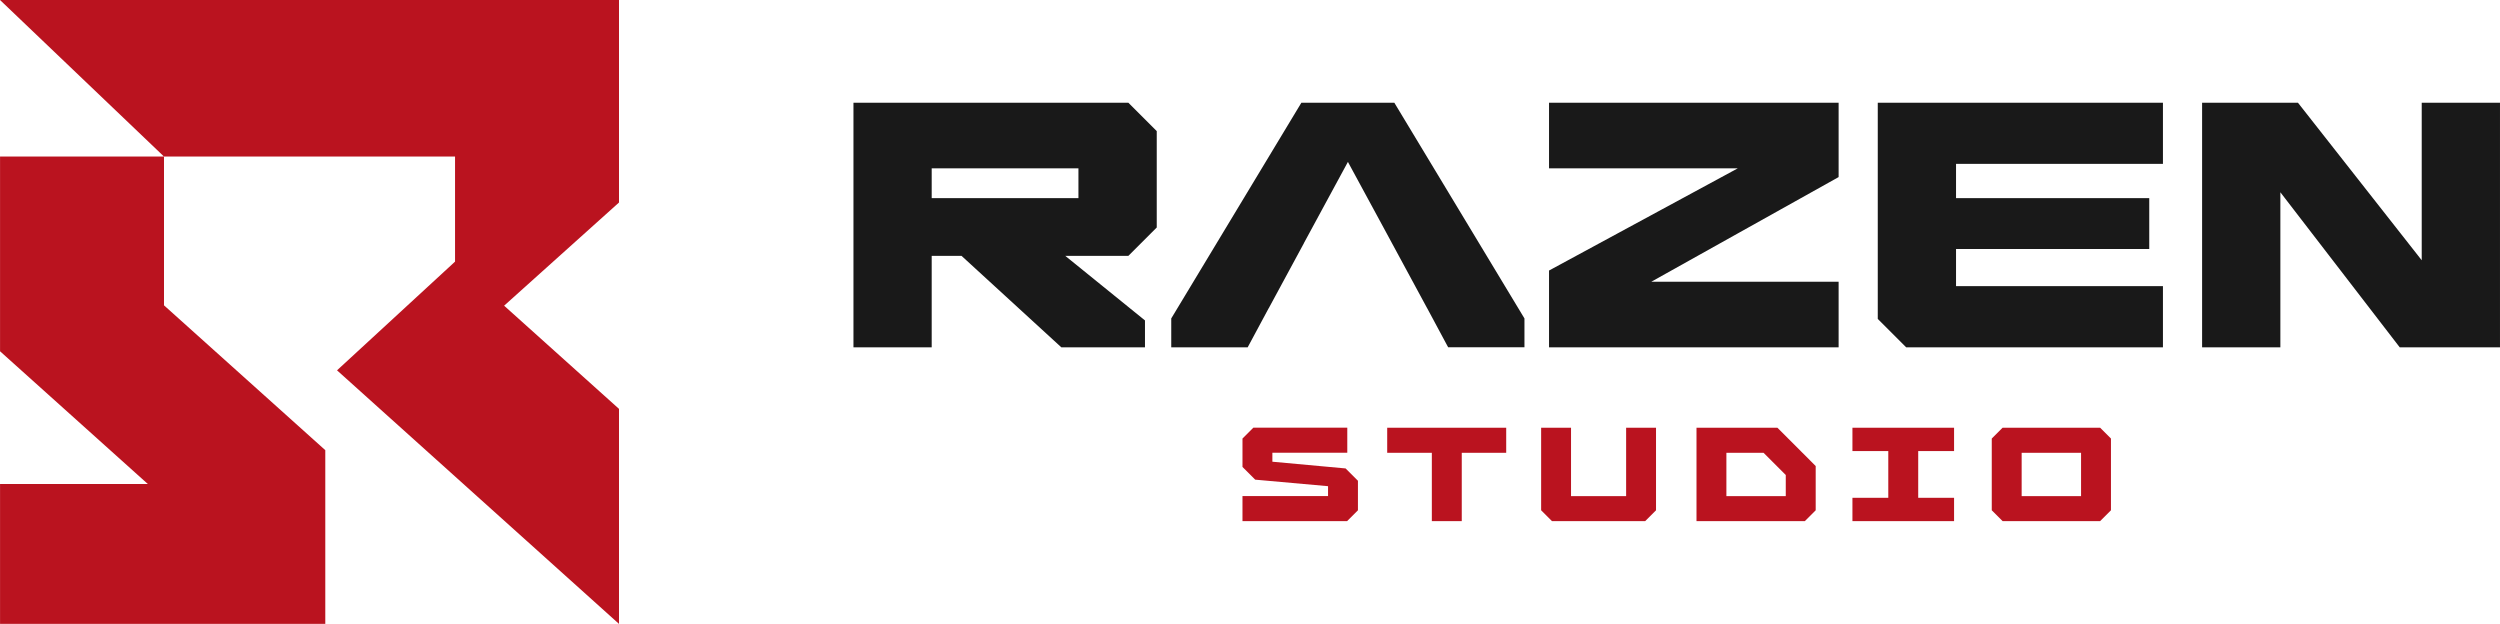
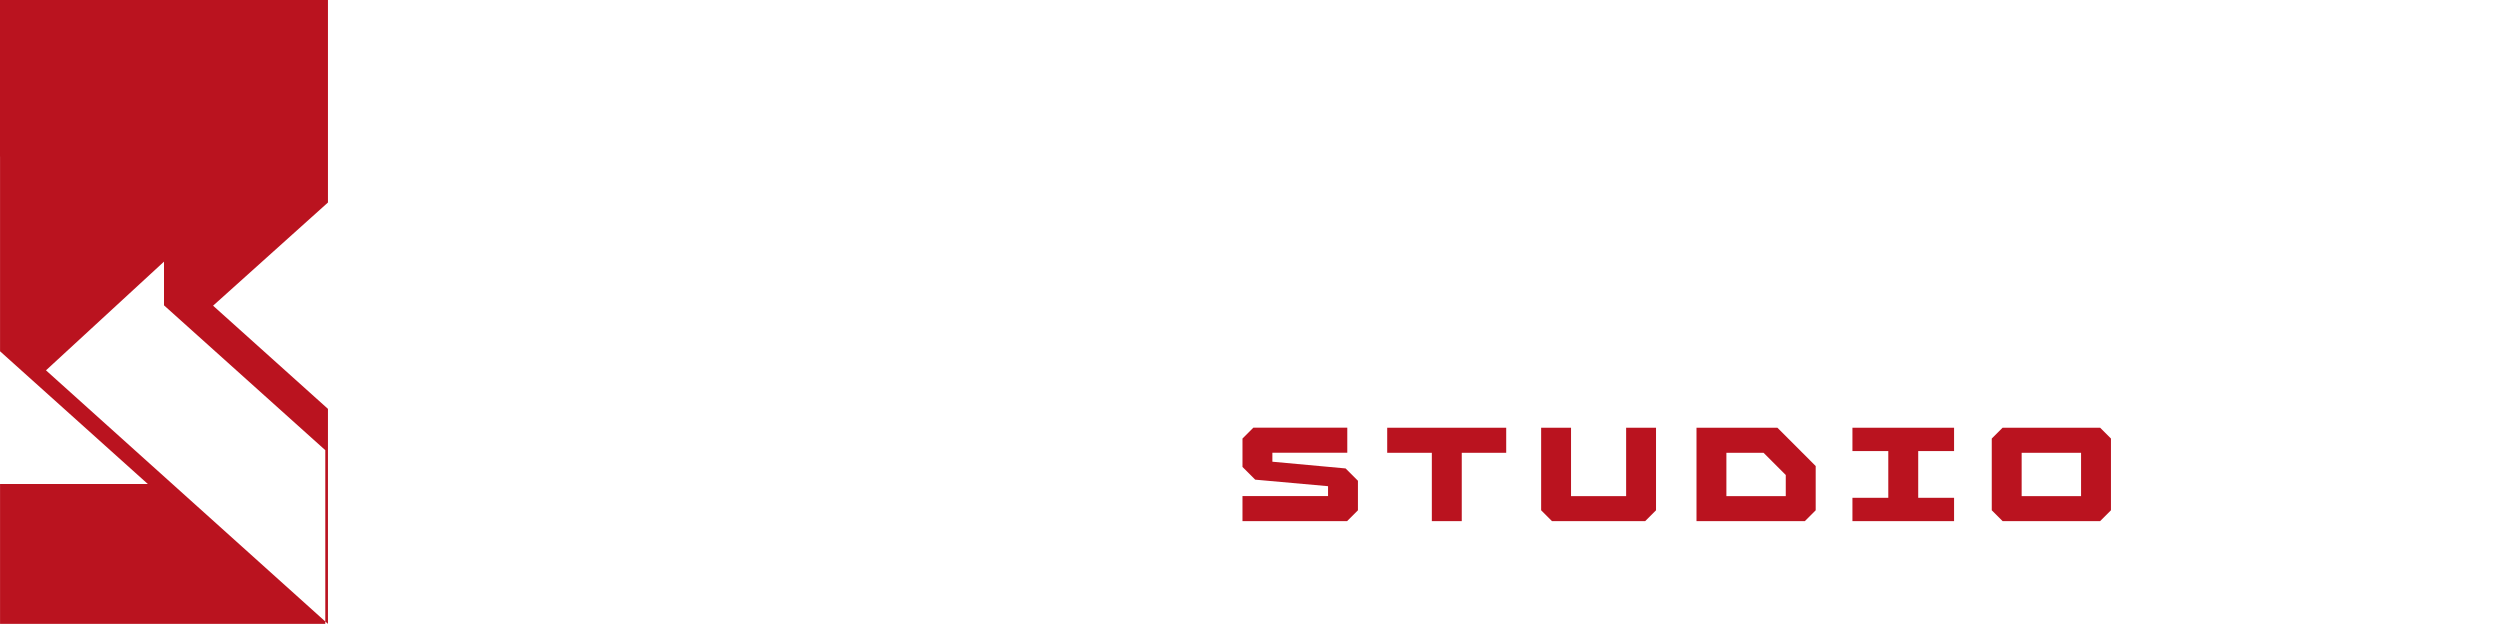
<svg xmlns="http://www.w3.org/2000/svg" xml:space="preserve" width="210.611mm" height="52.56mm" version="1.1" style="shape-rendering:geometricPrecision; text-rendering:geometricPrecision; image-rendering:optimizeQuality; fill-rule:evenodd; clip-rule:evenodd" viewBox="0 0 78554.02 19604.14">
  <defs>
    <style type="text/css">
   
    .fil0 {fill:#191919}
    .fil2 {fill:#BA131F}
    .fil1 {fill:#BA131F;fill-rule:nonzero}
   
  </style>
  </defs>
  <g id="Layer_x0020_1">
-     <path class="fil0" d="M26815.83 10913.24l2459.33 0 0 -2873.76 937.34 0 3135.7 2873.76 2628.74 0 0 -844.69 -2505.17 -2029.06 1983.22 0 891.54 -891.47 0 -3028.13 -891.54 -891.5 -8638.16 0 0 7684.86 -1.01 0zm42377.89 0l0 0 2459.37 0 0 -4871.9 3750.26 4871.9 3150.66 0 0 -7684.86 -2459.37 0 0 4949.59 -3888.75 -4949.59 -3012.24 0 0 7684.86 0.07 0zm-9299.53 0l0 0 8069.36 0 0 -1921.46 -6501.53 0 0 -1168.44 6071.22 0 0 -1598.71 -6071.22 0 0 -1075.79 6501.53 0 0 -1921.49 -8960.9 0 0 6793.39 891.54 891.5 0 1.01zm-11221.03 0l0 0 9099.35 0 0 -2059.91 -5886.93 0 5886.93 -3289.11 0 -2335.84 -9099.35 0 0 2059.91 5932.77 0 -5932.77 3212.42 0 2412.52zm-11866.47 0l0 0 2397.57 0 660.4 -1229.16 2.01 0 1105.67 -2044.02 -1.98 0 568.76 -1049.87 0.97 -2.01 813.81 -1501.11 1197.31 2208.32 18.91 34.87 166.35 307.82 1105.67 2043.98 0.97 0 238.07 443.25 4.96 9.96 417.37 777 2397.57 0 0 -906.5 -4088.93 -6778.43 -2920.56 0 -4088.93 6778.43 0 906.5 4.03 0.97zm-7531.49 -4687.64l0 0 0 -937.3 4610.96 0 0 937.3 -4610.96 0z" />
    <path class="fil1" d="M39040.89 16374.82l3287.13 0 340.64 -340.68 0 -927.35 -387.49 -387.49 -2301 -211.18 0 -281.9 2353.78 0 0 -786.92 -2952.45 0 -340.64 340.68 0 892.47 399.43 399.46 2289.03 205.21 0 310.77 -2688.49 0 0 785.91 0.07 1.01zm5950.71 0l0 0 939.36 0 0 -2147.6 1396.52 0 0 -786.92 -3739.37 0 0 786.92 1402.53 0 0 2147.6 0.97 0zm3773.2 0l0 0 2929.55 0 340.64 -340.68 0 -2593.83 -939.36 0 0 2148.6 -1731.2 0 0 -2148.6 -939.32 0 0 2593.83 340.64 340.68 -0.97 0zm4542.22 0l0 0 3404.66 0 340.64 -340.68 0 -1390.52 -1203.28 -1203.32 -2542.02 0 0 2934.51zm939.32 -785.91l0 0 0 -1361.68 1167.44 0 698.26 698.3 0 663.39 -1866.7 0 1.01 0zm3960.44 785.91l0 0 3193.51 0 0 -733.13 -1126.59 0 0 -1467.28 1126.59 0 0 -734.14 -3193.51 0 0 734.14 1126.63 0 0 1467.28 -1126.63 0 0 733.13zm4718.53 0l0 0 3063.98 0 340.68 -340.68 0 -2254.16 -340.68 -340.64 -3063.98 0 -340.64 340.64 0 2254.16 340.64 340.68zm598.64 -785.91l0 0 0 -1361.68 1866.7 0 0 1361.68 -1866.7 0z" />
-     <path class="fil2" d="M5152.72 4918.74c3048.09,0 6096.14,0 9145.16,0l0 3302.05 -3708.45 3415.62 8860.31 7967.73 0 -6756.5 -3609.87 -3242.26 3609.87 -3242.3 0 -6363.08 -19449.77 0 5151.82 4918.74 0.93 0zm-5151.82 0l0 0 0 6119 4643.78 4170.65 -4643.78 0 0 4395.75 10219.94 0 0 -5458.6 -5068.12 -4551.13 0 -4675.67 -5151.82 0z" />
+     <path class="fil2" d="M5152.72 4918.74l0 3302.05 -3708.45 3415.62 8860.31 7967.73 0 -6756.5 -3609.87 -3242.26 3609.87 -3242.3 0 -6363.08 -19449.77 0 5151.82 4918.74 0.93 0zm-5151.82 0l0 0 0 6119 4643.78 4170.65 -4643.78 0 0 4395.75 10219.94 0 0 -5458.6 -5068.12 -4551.13 0 -4675.67 -5151.82 0z" />
  </g>
</svg>